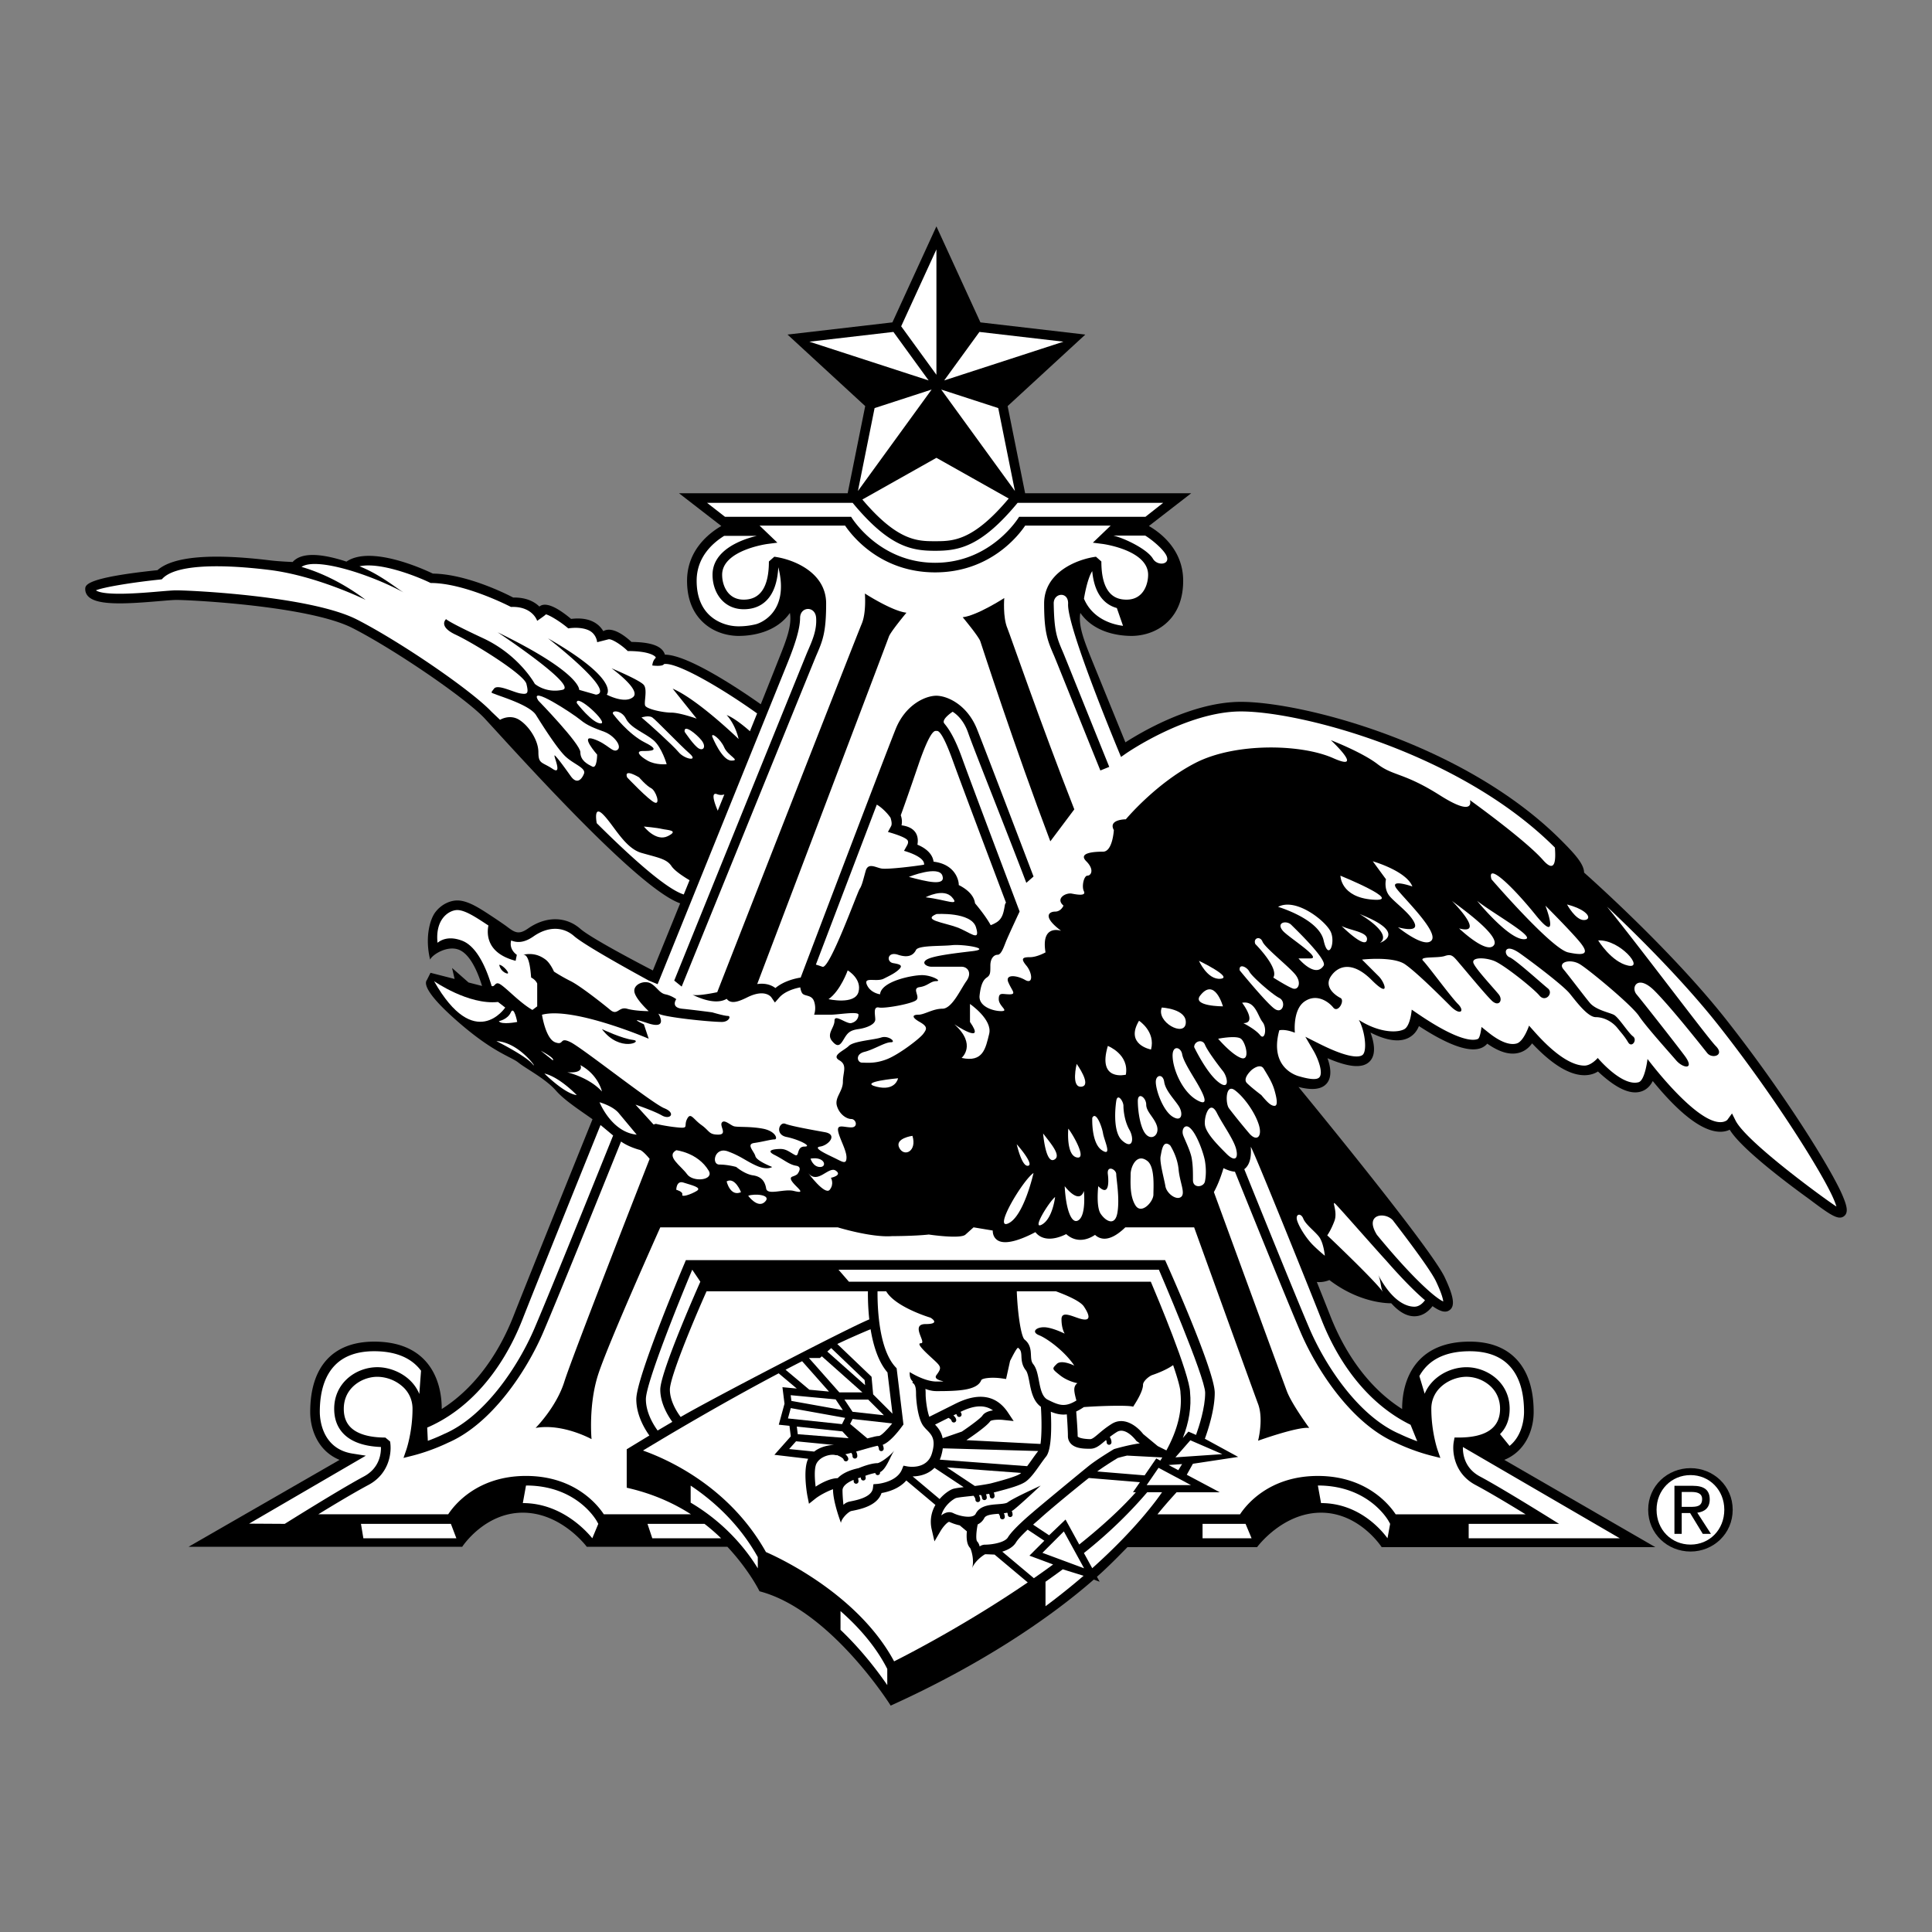
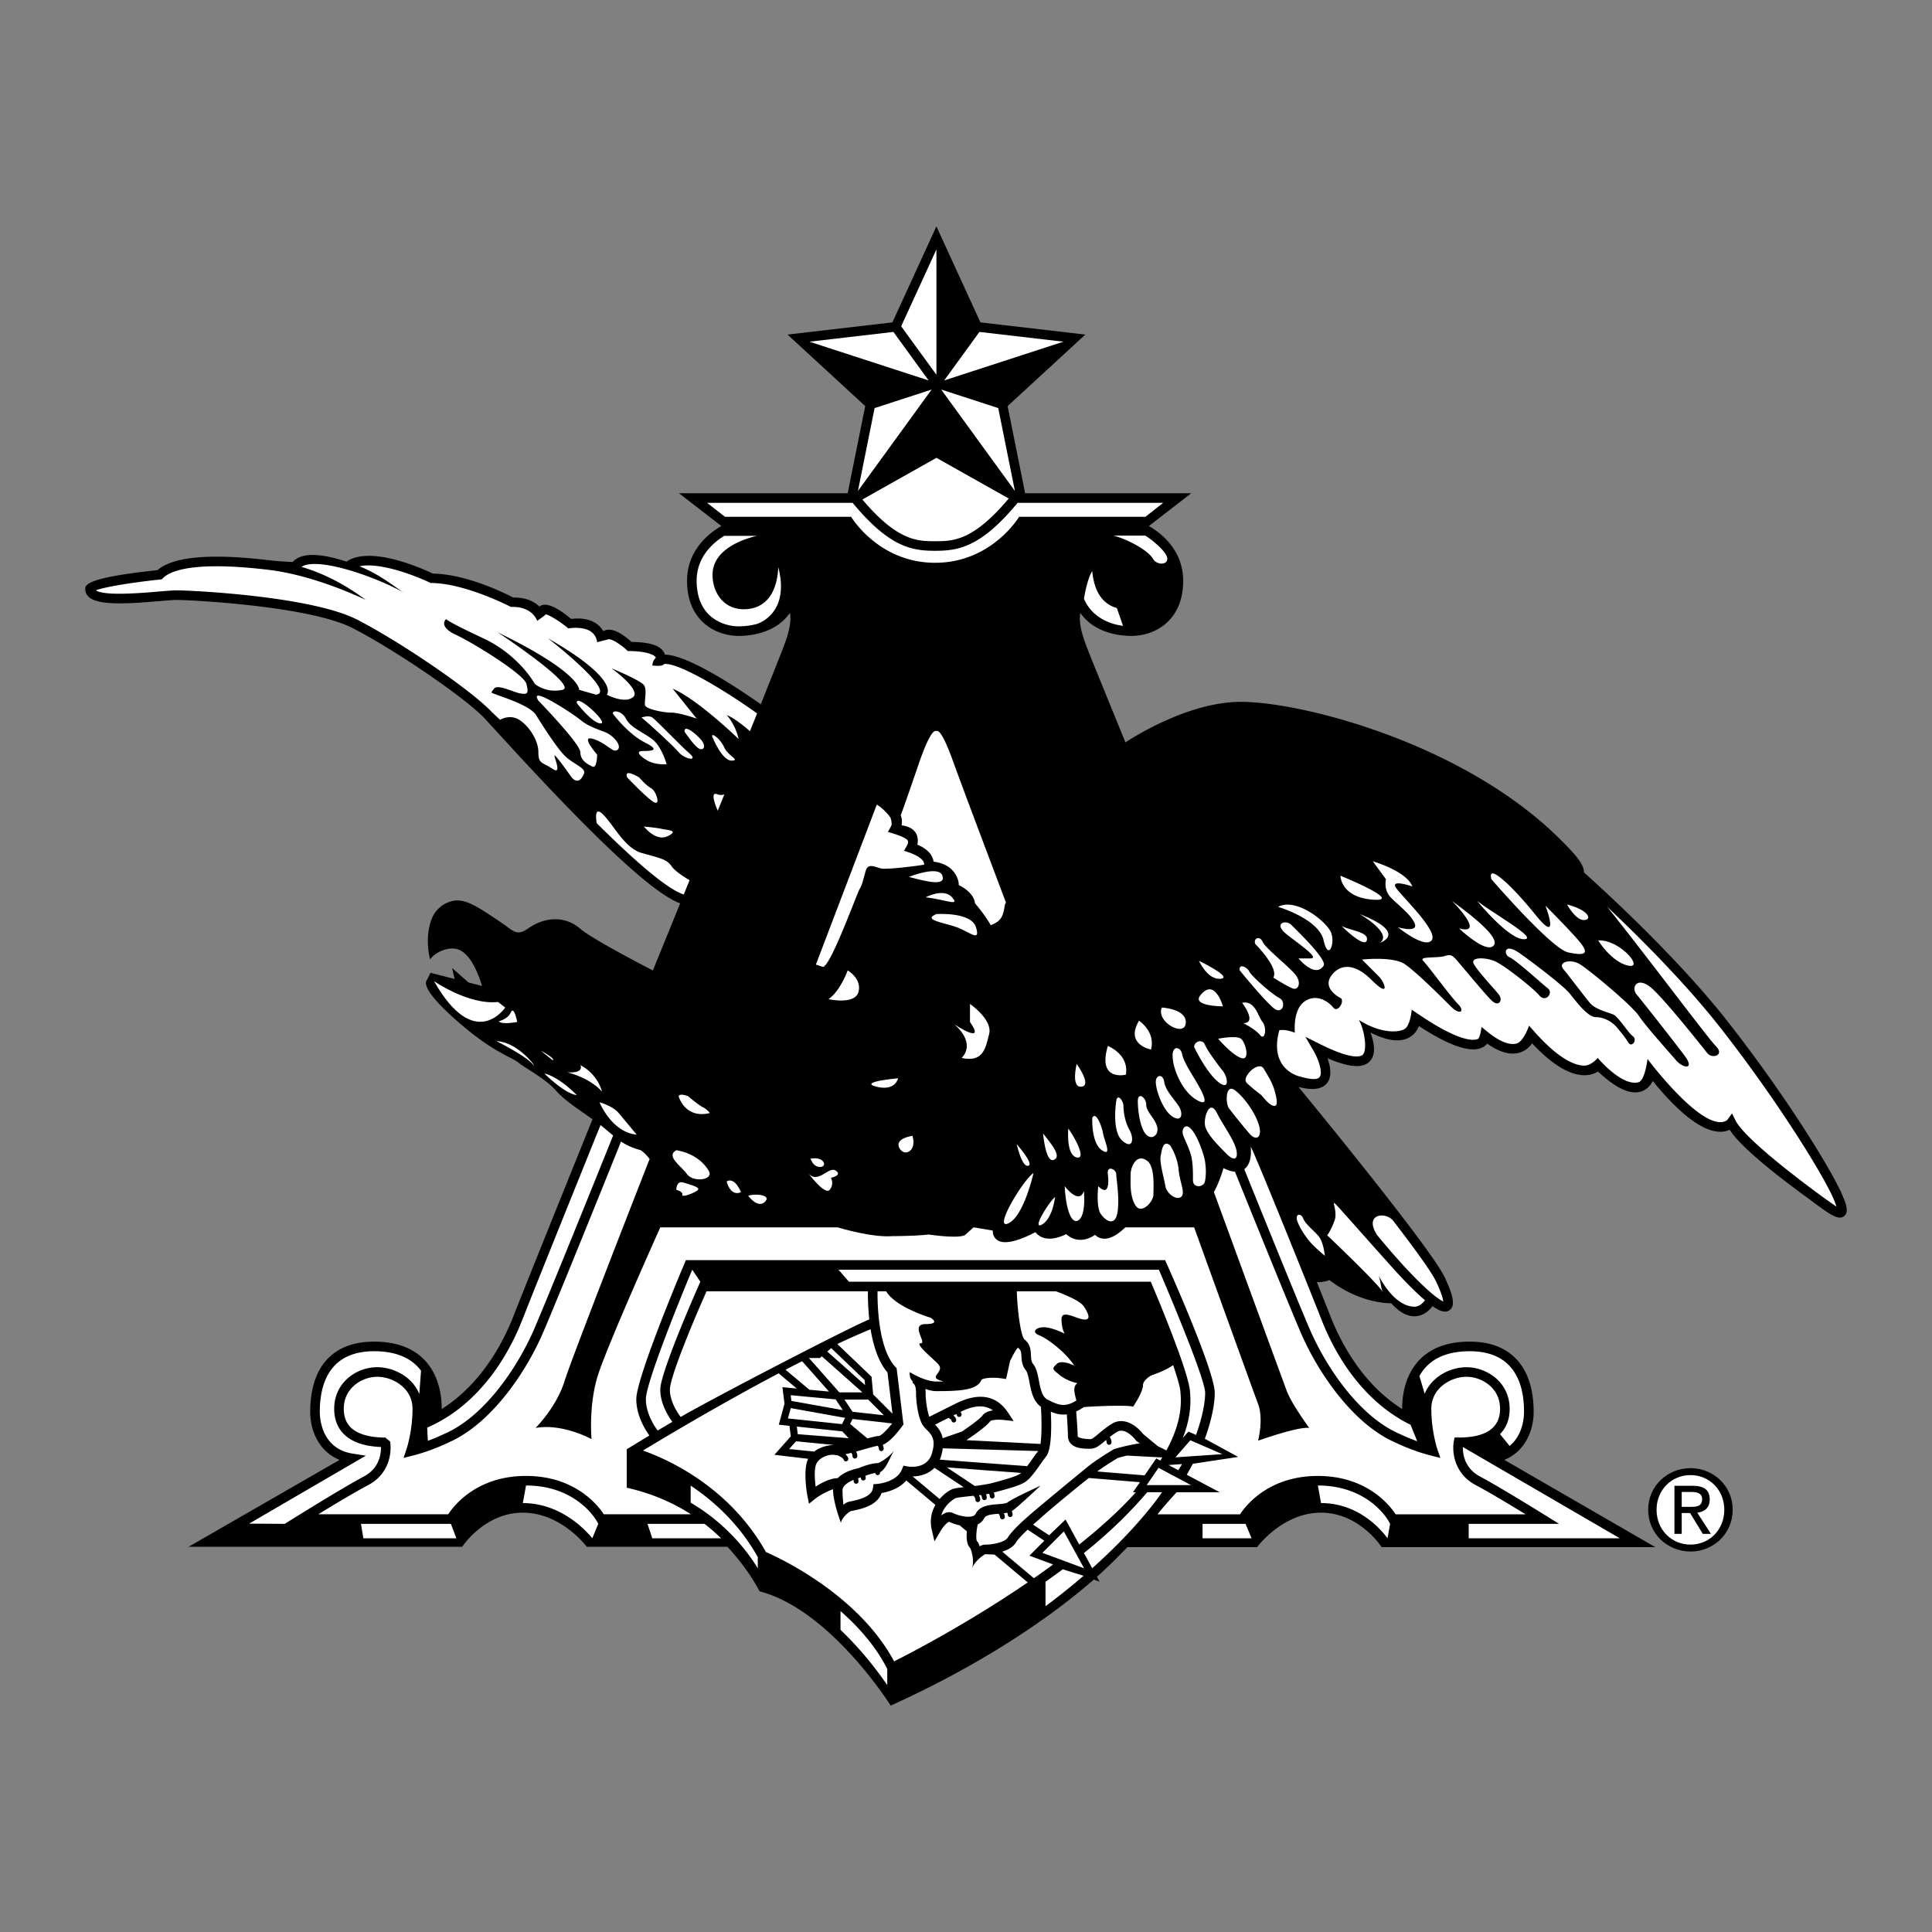
<svg xmlns="http://www.w3.org/2000/svg" width="2500" height="2500" viewBox="0 0 192.756 192.756">
  <rect x="0" y="0" width="192.756" height="192.756" fill="#808080" stroke="none" />
  <path fill="#fff" fill-opacity="0" d="M0 192.756h192.756V0H0v192.756z" />
  <path d="M183.812 119.234c-1.096-2.557-5.718-10.045-11.546-17.451-5.237-6.654-12.932-13.579-14.223-14.726-.003-.865-.98-1.916-2.321-3.258-9.616-9.615-25.788-13.775-31.915-13.775-4.843 0-9.936 3.017-11.525 4.04l-3.412-8.378c-.696-1.742-1.314-3.292-1.084-4.534 1.429 2.048 3.984 2.293 5.116 2.293.66 0 2.338-.142 3.659-1.464.985-.985 1.484-2.344 1.484-4.038 0-3.054-2.196-4.755-3.418-5.464l4.22-3.267h-16.569l-1.747-8.696 7.751-7.135-10.465-1.217-4.391-9.577-4.391 9.577-10.464 1.216 7.751 7.136-1.749 8.696H67.746l4.22 3.267c-1.221.709-3.418 2.41-3.418 5.464 0 1.694.5 3.053 1.485 4.038 1.321 1.322 2.998 1.464 3.658 1.464 1.132 0 3.688-.245 5.118-2.293.229 1.242-.388 2.792-1.084 4.534 0 0-1.151 2.908-1.822 4.578-1.913-1.35-7.22-4.942-9.565-4.949a1.107 1.107 0 0 0-.046-.129c-.327-.754-1.376-1.117-3.289-1.14-.462-.433-1.677-1.455-2.592-1.172a.994.994 0 0 0-.22.097 2.398 2.398 0 0 0-.551-.645c-.64-.521-1.537-.712-2.662-.577-1.041-.874-2.363-1.746-3.082-1.292a.695.695 0 0 0-.08.06c-.524-.512-1.36-.925-2.612-.9-.71-.372-4.644-2.346-8.018-2.39-.972-.467-6.206-2.843-8.622-1.195-2.22-.729-4.407-1.041-5.365.038 0 0-1.326-.049-2.216-.158-5.925-.722-9.714-.395-11.271.973-7.204.756-7.207 1.496-7.207 1.895 0 .295.121.562.349.771.945.868 3.771.703 7.091.418.713-.06 1.328-.113 1.65-.113 1.439 0 13.275.595 17.603 2.818 4.236 2.175 11.239 6.965 13.147 8.992l1.151 1.254c6.259 6.86 14.86 15.976 18.365 17.205a4988.68 4988.68 0 0 1-2.725 6.698c-.98-.506-6.131-3.188-7.236-4.155-1.442-1.262-3.439-1.274-5.215-.032-.968.678-1.354.385-2.199-.257a55.74 55.74 0 0 0-1.518-1.03c-1.13-.743-2.298-1.511-3.344-1.511-.615 0-1.507.3-2.168 1.143-.557.708-1.083 2.533-.542 4.758.215-.491 1.696-1.436 2.857-.989 1.295.498 2.044 2.724 2.325 3.62l-1.348-.346-1.644-1.448.253 1.095-2.405-.615-.359.717c-.346.432.137 1.631 3.356 4.391 2.36 2.021 3.853 2.795 4.841 3.307.409.211.705.363.913.529.277.223.658.467 1.098.748.872.559 1.957 1.254 2.668 2.064.704.805 1.892 1.631 3.04 2.428l.607.426c-1.209 2.992-6.344 15.717-7.879 19.621-1.632 4.158-4.138 7.383-7.165 9.293.005-1.125-.198-3.158-1.555-4.715-1.165-1.334-2.91-2.01-5.187-2.01-4.114 0-6.38 2.492-6.38 7.018 0 1.768.794 3.912 2.93 4.779l-15.068 8.672h27.303c.021-.033 2.223-3.404 6.047-3.404 3.843 0 6.359 3.371 6.383 3.404h14.03c2.172 2.332 3.186 4.398 3.202 4.439 7.058 1.84 13.034 11.312 13.088 11.406 9.023-4.082 15.848-8.711 20.264-12.576l.585.217-.271-.494c1.16-1.027 2.172-2.07 3.041-2.957h12.935c.024-.033 2.538-3.439 6.384-3.439 3.823 0 6.025 3.406 6.046 3.439h27.304l-15.068-8.707c2.136-.867 2.929-3.012 2.929-4.779 0-2.354-.616-4.162-1.831-5.377-1.088-1.09-2.618-1.641-4.548-1.641-2.277 0-4.022.676-5.187 2.01-1.357 1.557-1.561 3.59-1.556 4.715-3.028-1.91-5.533-5.135-7.166-9.293-.317-.809-.789-1.992-1.346-3.385.496.061.964-.072 1.255-.189 2.865 2.186 5.543 2.318 6.173 2.316.783.875 1.554 1.305 2.328 1.297.882-.01 1.479-.598 1.787-1.012.91.641 1.368.641 1.705.396.561-.406.419-1.357-.492-3.279-1.308-2.762-12.137-16.008-14.583-18.984 1.383.355 2.31.24 2.812-.346.565-.656.375-1.701.08-2.523 2.18.939 3.538 1.033 4.229.301.652-.695.419-1.896.059-2.861 1.604.811 2.875.992 3.787.533.578-.291.885-.771 1.047-1.18 3.026 1.977 5.15 2.697 6.314 2.143.218-.104.382-.242.503-.389 1.229.869 2.315 1.172 3.229.895.6-.18.996-.572 1.244-.924 2.018 2.146 3.8 3.217 5.301 3.178.581-.016.999-.195 1.271-.371 1.838 1.719 3.271 2.365 4.372 1.975.555-.197.891-.619 1.095-1.023 2.771 3.391 5.054 5.092 6.795 5.061.373-.008.663-.096.884-.203 1.362 2.246 7.561 6.645 8.001 6.975 2.005 1.504 2.841 2.096 3.41 1.646.453-.359.281-1.041-.174-2.1z" fill-rule="evenodd" clip-rule="evenodd" />
  <path d="M93.427 45.677l7.213 4.06c-3.576 4.257-5.574 4.259-7.343 4.259-1.755 0-3.736 0-7.26-4.16l7.39-4.159zM70.291 152.037h-5.69l.478 1.436h6.864a19.05 19.05 0 0 0-1.652-1.436zM41.792 136.49c-.975-1.113-2.476-1.678-4.462-1.678-1.667 0-2.97.457-3.872 1.359-1.029 1.029-1.551 2.611-1.551 4.701 0 .607.158 3.66 3.265 4.152l1.327.209-11.645 6.781 3.556.021s5.517-3.461 7.896-4.729c1.551-.828 1.718-2.26 1.701-2.939-1.66-.064-2.908-.494-3.702-1.289-.639-.639-.963-1.488-.963-2.525 0-2.596 2.189-4.148 4.306-4.148 1.202 0 2.473.525 3.317 1.371.384.383.676.822.869 1.301l.172-2.32a4.809 4.809 0 0 0-.214-.267zM59.914 112.246c-1.354 3.354-6.288 15.578-7.786 19.393-2.046 5.207-5.422 9.039-9.506 10.791l.063 1.322c.949-.35 1.597-.672 1.607-.676l.012-.006.013-.006c4.062-1.742 7.386-6.752 8.998-10.514 1.816-4.236 7.495-18.361 7.857-19.262-.224-.181-1.059-.89-1.258-1.042zM44.985 152.037h-8.971l.239 1.436h9.279l-.547-1.436zM59.556 151.787c-.08-.146-2.022-3.578-7.076-3.578l-.318 1.754c3.807 0 6.302 2.734 6.931 3.51l.599-1.438-.136-.248z" fill-rule="evenodd" clip-rule="evenodd" fill="#fff" />
  <path d="M147.205 148.152c-2.138-1.139-2.347-3.336-2.158-4.338l.073-.391h.396c2.751 0 4.146-.965 4.146-2.869 0-.85-.304-1.602-.876-2.174a3.567 3.567 0 0 0-2.474-1.018c-.957 0-1.969.418-2.641 1.09a2.916 2.916 0 0 0-.867 2.102c0 2.273.605 4.051.611 4.068l.291.836-.859-.215c-1.92-.48-3.5-1.26-3.601-1.309-4.312-1.861-7.802-7.09-9.481-11.008-1.322-3.084-4.633-11.262-6.554-16.025-.335-.023-.715-.143-1.142-.354-.201.674-.527 1.615-.959 2.385 1.481 4.047 6.867 18.766 7.28 19.865.479 1.275 2.232 3.668 2.232 3.668-1.116-.158-5.104 1.275-5.104 1.275.159-.637.479-2.391 0-3.668-.478-1.275-6.379-17.621-6.379-17.621h-6.865c-.614.598-1.409 1.176-2.166 1.131a1.343 1.343 0 0 1-.856-.379c-.357.242-.912.521-1.546.494-.489-.02-.935-.213-1.331-.57-.499.252-1.44.625-2.264.367-.326-.1-.6-.293-.812-.562-.963.512-2.822 1.361-3.729.836-.196-.113-.525-.393-.525-.998l-1.913-.318-.798.717c-.478.479-3.668 0-3.668 0-1.435.16-3.668.16-3.668.16-2.073.158-5.421-.877-5.421-.877h-17.7s-5.263 11.721-6.22 14.752c-.957 3.029-.638 6.379-.638 6.379s-2.87-1.596-5.582-1.117c0 0 2.073-2.072 2.871-4.623.743-2.379 7.579-19.848 8.507-22.219-.424-.527-.839-.893-1.014-.906 0 0-1.046-.264-1.839-.826-.849 2.113-6.042 15.012-7.766 19.035-1.679 3.918-5.169 9.146-9.481 11.008-.102.049-1.681.828-3.601 1.309l-.857.215.289-.836c.006-.018.611-1.795.611-4.068 0-.807-.3-1.533-.867-2.102a3.867 3.867 0 0 0-2.641-1.09c-.912 0-1.837.381-2.473 1.018-.573.572-.876 1.324-.876 2.174 0 .785.223 1.389.683 1.85.667.668 1.865 1.02 3.463 1.02l.47.391c.188 1.002-.021 3.199-2.158 4.338-1.471.783-3.602 2.068-5.002 2.928h12.961c.584-.895 2.875-3.828 7.763-3.828 4.89 0 7.18 2.934 7.764 3.828h8.696c-1.647-1.061-3.645-1.984-6.046-2.566l-.366-.088v-3.832s.259-.16 2.26-1.375c-.509-.713-1.304-2.072-1.304-3.621 0-2.109 4.329-12.416 4.823-13.584l.123-.291h47.813l.127.283c.494 1.102 4.825 10.838 4.825 12.953 0 1.697-.681 3.748-.986 4.584l3.323 1.811-4.516.684-.611 1.096 3.289 1.748h-4.307c-.018.027-.999 1.076-1.905 2.199h8.236c.584-.895 2.875-3.828 7.764-3.828 4.888 0 7.179 2.934 7.764 3.828h12.961c-1.4-.862-3.531-2.147-5.002-2.931z" fill-rule="evenodd" clip-rule="evenodd" fill="#fff" />
  <path d="M113.73 147.879l-5.096-.42c-.746.576-3.979 3.215-4.954 4.129l-.01.01-.01.008c-.143.119-.352.299-.588.508l1.596 1.061 1.641-1.57 1.366 2.492c2.375-1.9 4.19-3.582 5.649-5.215h-.287l.693-1.003zM78.732 144.572l2.49.25-.001.012c.554-.451 1.382-.664 2.01-.668l-3.808-.369-.691.775zM117.779 139.006l-.003-.047c0-.439-.291-1.465-.733-2.76-.744.531-1.871.92-2.056.98-.356.119-.948.627-.948.98 0 .744-.912 2.062-.984 2.188-.372-.154-2.979-.102-4.917.037-.271.182-.525.33-.764.439.048.666.146 1.922.146 2.5.202.201.921.26 1.257.26.194 0 .474-.236.826-.535.332-.283.747-.633 1.312-.986 1.269-.793 2.576.279 3.139 1.012l1.453 1.203.863.432c1.109-2.023 1.584-3.938 1.409-5.703zM94.063 144.498a4.949 4.949 0 0 1-.18.811 3.18 3.18 0 0 1-.119.322l8.715.648c.363-.477.727-1.033 1.103-1.51l-9.519-.271zM94.466 146.402l2.792 1.854c.555-.061 1.496-.223 1.653-.273.749-.195 2.477-.652 2.88-.953.028-.021.059-.049.089-.074l-7.414-.554zM103.851 140.354c-.776-.551-.978-1.586-1.141-2.434-.093-.488-.19-.992-.367-1.213-.397-.496-.421-1.029-.439-1.457-.021-.445-.096-.594-.339-.787-.025-.021-.018-.01-.006.006-.164.086-.51.779-.782 1.307l-.4 1.807-.438-.062c-1.003-.143-1.96-.02-2.04.182-.402 1.006-2.239 1.09-4.418 1.09h-.052c-.388 0-.758-.09-1.099-.221.022.209.022.402.022.547 0 .457.124 1.58.366 2.234l2.535-1.268c2.353-1.199 4.14-.914 5.312.842 0 0 .568.854.568.852l-1.02-.109c-.549-.061-1.185-.004-1.31.117-.356.52-1.895 1.568-2.359 1.879l-.027.018 7.394.379c.124-.862.13-2.356.04-3.709zM116.62 146.162l-.008.014.947.506.379-.609-1.318.089zM118.762 143.697l-1.49 1.703 4.68-.32-3.19-1.383zM69.873 127.875l-.808-1.195c-1.398 3.328-4.625 11.344-4.625 12.918 0 1.328.744 2.539 1.173 3.127.447-.266.938-.555 1.465-.865-.459-.635-1.202-1.869-1.202-3.219.001-1.805 3.997-10.766 3.997-10.766z" fill-rule="evenodd" clip-rule="evenodd" fill="#fff" />
  <path d="M115.623 126.68H83.659l1.036 1.195h30.12l.123.291c.39.916 3.796 8.992 3.796 10.793l-.002-.047c.144 1.449-.1 2.973-.721 4.555l.557-.637.762.332c.293-.814.91-2.705.91-4.203-.001-1.568-4.617-12.279-4.617-12.279zM81.995 135.32l-.195.17h-1.093l3.034 3.43h2.303l-4.049-3.6zM86.264 137.689l-3.334-3.187-.391.342 3.771 3.351-.046-.506zM86.62 139.637h-2.371l.811 1.217 3.124.345-1.564-1.562zM85.063 141.574l-.246.492 1.72 1.445c.556-.154.938-.244 1.175-.246.211-.039.789-.6 1.305-1.25-.544-.06-3.107-.345-3.954-.441z" fill-rule="evenodd" clip-rule="evenodd" fill="#fff" />
  <path d="M88.544 136.928c-.933-1.08-1.427-2.734-1.685-4.312a78.898 78.898 0 0 0-3.322 1.475l3.417 3.268.16 1.758 1.929 1.93-.499-4.119zM86.593 128.832h-16.1c-1.517 3.406-3.659 8.629-3.659 9.809 0 1.133.698 2.225 1.076 2.73 3.135-1.826 16.725-8.883 18.818-9.734a23.93 23.93 0 0 1-.135-2.805zM80.028 135.807c-.55.279-1.102.562-1.653.852l2.376 1.994 1.958.184-2.681-3.03zM83.375 139.619l-4.488-.42.071.57 5.131.92-.714-1.07zM78.895 140.486l-.281 1.032 5.393.568.311-.625-5.423-.975zM84.044 142.811l-4.546-.479.095.758 5.074.4-.623-.679zM93.231 146.445c-.62.643-1.475.848-2.177.857l2.691 2.258c.486-.568 1.046-.916 1.325-1.008.188-.062.545-.115 1.072-.176l-2.911-1.931zM102.705 155.209l1.488-1.49-1.665-1.105c-.488.459-.969.951-1.156 1.264-.285.477-.824.76-1.377.932l3.155 2.648c.641-.443 1.281-.9 1.921-1.369l-2.366-.88zM112.446 145.225c-.305.07-.616.15-.927.238-.248.15-1.333.814-2.05 1.346l4.73.389 1.16-1.689.404.217c.068-.107.137-.213.2-.318l-3.517-.183zM115.589 146.443l-1.186 1.727h4.42l-3.234-1.727z" fill-rule="evenodd" clip-rule="evenodd" fill="#fff" />
  <path d="M99.229 155.102s-.807-.037-.946-.035c-.206.107-1.062.701-1.308 1.436.263-.789-.061-1.869-.186-2.062l.007.008c-.35-.35-.391-1.029-.332-1.668l-.707-.592.001-.002a4.888 4.888 0 0 1-1.058-.354c-.153.012-.566.418-.861.916l-.608 1.035-.27-1.172a3.305 3.305 0 0 1 .367-2.463l-2.907-2.441c-.737.857-1.891 1.154-2.469 1.252-.428 1.275-2.103 1.613-2.945 1.781l-.059.01c-.293.061-.996.736-1.048 1.193-.014-.08-.791-2.064-.791-3.365 0-.041-.003-.018-.004.002-.589.213-1.342.609-1.779.959l-.614.49-.154-.77c-.052-.262-.462-2.643.074-3.715.011-.021.005-.01-.001 0l-3.369-.398 1.635-1.84-.132-1.053-1.066-.111.571-2.094-.206-1.648 1.431.135-1.807-1.518c-5.854 3.088-11.423 6.42-13.538 7.703 2.438.861 8.61 3.596 12.268 10.127 1.229.533 9.179 4.189 12.788 10.906 1.555-.781 7.278-3.738 13.332-7.875l-3.309-2.777zM106.14 152.789l-2.137 2.137 4.156 1.543-2.019-3.68zM114.458 148.881c-1.59 1.859-3.603 3.904-6.315 6.066l.829 1.514c4.367-3.9 6.518-6.922 6.965-7.58h-1.479zM143.27 127.842c-.446-.943-2.125-3.252-4.204-5.959-.666-1.025-3.065-.877-1.687 1.322 1.274 1.549 3.001 3.545 4.58 5.039 1.196 1.135 1.778 1.488 2.034 1.602-.026-.252-.163-.823-.723-2.004zM141.3 128.939c-.996-.945-2.048-2.082-3.012-3.184-1.204-1.311-4.554-5.137-5.031-5.615-.479-.479.239.717-.12 1.674-.358.957-.718 1.436-.718 1.436s4.938 4.676 5.55 5.658c-.247-.473-.183-1.174-.486-1.752 1.572 2.996 3.112 3.217 3.639 3.213.494-.002.858-.387 1.049-.645-.264-.222-.549-.48-.871-.785zM85.595 48.987l1.663-8.272 5.689-1.849-7.352 10.121zM89.136 33.116l3.515 4.84-11.897-3.866 8.382-.974zM93.905 38.866l5.69 1.849 1.663 8.272-7.353-10.121zM94.201 37.956l3.516-4.84 8.382.974-11.898 3.866zM93.427 37.394l-3.517-4.84 3.517-7.671v12.511zM90.194 84.889l.303-.545c.141-.254.106-.394.068-.476-.178-.386-1.977-.864-1.977-.864l.311-.57c.13-.239.016-.61-.049-.842-.008.021-.016.042 0 0-.307-.465-.923-1.067-1.372-1.313L81.4 96.24c.184.048.408.131.663.217.717.24 3.468-7.415 3.708-7.774.239-.359.359-.957.599-1.794.239-.838.957-.359 1.555-.239.598.119 3.468-.24 4.269-.379.104-.825-2-1.382-2-1.382zM95.09 75.967c-.729-2.027-1.269-3.051-1.606-3.043h-.134c-.348-.008-.888 1.016-1.604 3.041 0 0-1.271 3.737-1.876 5.375.12.329.146.67.076 1.003 1.847.241 1.647 1.595 1.584 1.933.707.284 1.5.835 1.612 1.693 2.319.283 2.547 2.092 2.511 2.332.574.284 1.509.886 1.626 1.823.377.448 1.118 1.367 1.564 2.181.15-.053.34-.137.563-.271.599-.359.719-.957.839-1.674.025-.159.069-.25.125-.297-1.222-3.238-4.497-11.918-5.28-14.096zM116.364 55.413c-.323-.651-1.474-1.595-2.103-1.975h-3.176c1.155.274 3.399 1.372 3.944 2.308.446.762 1.801.602 1.335-.333zM77.652 56.592c-.08 1.496-.474 2.613-1.182 3.32-.578.578-1.342.872-2.27.872-.834 0-1.565-.292-2.115-.841-.633-.632-.995-1.579-.995-2.598 0-2.465 2.878-3.517 4.418-3.883h-3.257c-1.075.671-2.746 2.064-2.746 4.481 0 1.431.405 2.562 1.205 3.362.741.741 1.855 1.183 2.98 1.183a7.15 7.15 0 0 0 1.76-.217c.001 0 3.424-.899 2.202-5.679zM101.526 50.169c-3.655 4.417-5.893 4.784-8.229 4.784s-4.574-.367-8.228-4.784H70.545l1.79 1.394h12.583c.026.044 2.758 4.586 8.379 4.586s8.353-4.542 8.378-4.586h12.604l1.771-1.394h-14.524zM111.427 60.662a2.871 2.871 0 0 1-1.303-.75c-.645-.644-1.029-1.628-1.152-2.929-.522.795-.824 2.751-.824 2.751.792 1.883 2.626 2.554 3.896 2.704l-.617-1.776zM108.139 130.348c-.352-.529-1.675-1.105-2.791-1.516h-3.904c.089 2.332.439 4.521.774 4.811.592.473.619 1.078.641 1.564.019.402.039.662.231.9.325.406.438 1.002.56 1.633.154.799.312 1.625.875 1.906 1.119.561 1.713.795 2.869.082-.093-.324-.212-.795-.212-1.088 0-.48.319-.639.319-.639s-.957-.158-1.754-.797c-.799-.639-.799-.639-.319-1.117.478-.479 1.754.16 1.754.16-.957-1.436-2.711-2.711-3.509-3.029-.797-.32-.319-.799.478-.799.798 0 2.074.639 2.074.639s-.319-.479-.319-1.436 1.276-.16 2.073 0c.797.159.797-.317.16-1.274zM95.829 140.863a.586.586 0 0 1 .105.223.236.236 0 0 1-.188.279.238.238 0 0 1-.281-.186c-.005-.027-.032-.061-.072-.098l-.273.137c.132.111.244.246.276.404a.24.24 0 1 1-.47.093c-.012-.061-.136-.164-.293-.254l-1.342.672c.296.311.632.719.757 1.357l1.915-.66c.871-.584 1.888-1.346 2.049-1.588.215-.32.631-.467 1.058-.527-1.032-.735-2.282-.32-3.241.148z" fill-rule="evenodd" clip-rule="evenodd" fill="#fff" />
  <path d="M93.427 137.195c.478-.639.478-.799 0-1.277-.479-.479-2.193-1.902-1.555-1.902.638 0-1.116-1.914.478-1.914 1.595 0 .479-.639.479-.639s-3.48-1.031-4.414-2.631h-.863c-.014 1.496.101 5.748 1.799 7.568l.106.113.68 5.604-.009.014.01.008h-.015l-.097.131c-.454.625-1.256 1.611-1.959 1.881a.904.904 0 0 1 .098.391c0 .133-.107.238-.239.238s-.239-.105-.239-.238a.545.545 0 0 0-.117-.299c-.312.057-.925.23-1.439.379l-.716.201a.925.925 0 0 1 .118.436.24.24 0 1 1-.478 0 .565.565 0 0 0-.123-.309c-.214.057-.416.105-.593.143.139.113.26.254.293.418a.24.24 0 0 1-.188.283.24.24 0 0 1-.281-.189c-.018-.086-.267-.264-.513-.363a.216.216 0 0 1-.079-.051c-.1 0-.191-.006-.267-.025-.444-.109-1.483.135-1.849.865-.222.443-.184 1.453-.078 2.293.603-.402 1.502-.846 2.202-.846.658-.701 1.794-.934 2.086-1.002.237-.1 1.229-.496 1.895-.498.239-.029 1.126-.584 1.695-1.297-.382.479-.808 1.906-1.456 2.197.002.02.006.037.006.057a.239.239 0 0 1-.239.238.236.236 0 0 1-.234-.215 6.148 6.148 0 0 0-.997.283c.02.074.036.15.036.23a.238.238 0 0 1-.239.238.238.238 0 0 1-.24-.238.368.368 0 0 0-.007-.064 7.06 7.06 0 0 0-.285.078c.032.09.053.184.053.285a.24.24 0 1 1-.478 0c0-.041-.01-.08-.024-.121-.531.225-1.093.578-1.093 1.039 0 .439.041.961.092 1.451a1.23 1.23 0 0 1 .612-.326l.059-.012c.701-.139 2.158-.43 2.271-1.332l.05-.389.39-.029c.02-.002 1.944-.162 2.461-1.455 0 0 .147-.367.149-.365l.387.074c.079.014 1.941.352 2.442-1.277.433-1.41-.012-1.865-.483-2.35a3.859 3.859 0 0 1-.36-.402c-.606-.807-.734-2.799-.734-3.158 0-.516-.028-.994-.373-1.166l.059-.115c-.406-.322-.299-.924-.323-.951.011.014 1.477.949 2.672.949h.052c1.642-.001-.534-.001-.054-.64zM113.381 143.77l-.047-.062c-.011-.014-1.031-1.385-1.912-.834a8.343 8.343 0 0 0-.699.492c.09.143.167.318.167.518a.24.24 0 1 1-.478 0 .452.452 0 0 0-.062-.211 7.233 7.233 0 0 0-.128.107c-.502.424-.899.762-1.444.762-.57 0-1.432 0-1.914-.482a1.1 1.1 0 0 1-.318-.793c0-.488-.063-1.484-.109-2.156-.555.072-1.058-.043-1.596-.262.071 1.41.094 3.762-.473 4.471-.204.254-.416.555-.621.844-.439.623-.895 1.268-1.38 1.633-.512.383-1.654.701-2.88 1.021-.125.033-.24.062-.34.09a.896.896 0 0 1 .082.359.237.237 0 0 1-.238.238.237.237 0 0 1-.24-.238c0-.08-.031-.16-.073-.232a6.16 6.16 0 0 1-.308.053c.048.107.082.229.082.359a.24.24 0 0 1-.478 0 .543.543 0 0 0-.112-.293l-.192.021c.07.129.125.281.125.451a.239.239 0 0 1-.478 0c0-.146-.104-.297-.189-.393-.034.004-.065.006-.1.012-.617.064-1.463.152-1.652.217-.188.062-1.167.664-1.462 1.73.353-.275.774-.436 1.206-.221.636.318 1.966.58 2.229.055.405-.811 1.396-.889 2.195-.951.369-.027.828-.064.976-.176.642-.48 3.22-1.625 3.317-1.689-.024.016-2.123 1.99-2.743 2.455-.048.035-.101.064-.152.092a.88.88 0 0 1 .084.363.238.238 0 0 1-.238.238.238.238 0 0 1-.239-.238.44.44 0 0 0-.059-.201 3.618 3.618 0 0 1-.334.059.893.893 0 0 1 .094.381.24.24 0 0 1-.479 0c0-.117-.069-.236-.14-.33-.004 0-.008 0-.012.002-.587.045-1.25.096-1.415.424a1.404 1.404 0 0 1-.658.635c-.155.744-.19 1.521-.064 1.688l-.004-.004c.133.133.215.312.263.516a.911.911 0 0 1 .516-.178c.774 0 2.001-.225 2.301-.725.499-.832 2.247-2.305 2.484-2.504.298-.277 4.818-4.016 5.601-4.641.813-.65 2.379-1.592 2.445-1.631l.054-.033.061-.018c.69-.197 1.649-.439 2.516-.557l-.338-.233zM106.032 156.57c-.572.424-1.147.836-1.722 1.242v2.443a69.925 69.925 0 0 0 3.8-3.039l-2.078-.646zM83.858 160.738v1.871c2.109 2.004 3.731 4.156 4.665 5.514v-1.615c-1.155-2.268-2.869-4.196-4.665-5.77zM68.907 148.219v1.699c3.539 2.092 5.628 4.803 6.698 6.555v-1.119c-1.829-3.282-4.368-5.577-6.698-7.135zM150.504 136.172c-.901-.902-2.204-1.359-3.871-1.359-1.985 0-3.487.564-4.462 1.678a4.607 4.607 0 0 0-.559.799l.528 1.764c.69-1.664 2.484-2.646 4.173-2.646 1.161 0 2.338.486 3.149 1.297.757.758 1.157 1.742 1.157 2.852 0 1.037-.324 1.887-.963 2.525l.954 1.176c1.355-1.096 1.443-2.928 1.443-3.383.002-2.092-.519-3.674-1.549-4.703zM140.732 142.15c-3.811-1.859-6.954-5.564-8.897-10.512-1.238-3.152-6.869-17.135-7.047-17.215.063.766-.002 1.752-.646 2.227 1.927 4.775 5.195 12.848 6.503 15.9 1.613 3.762 4.938 8.771 8.999 10.514l.013.006.013.006c.011.004.715.354 1.729.721l-.667-1.647zM146.532 153.473h15.073l-15.651-9.104c-.017.68.15 2.111 1.701 2.939 2.38 1.268 7.896 4.729 7.896 4.729h-9.02v1.436h.001zM138.558 151.787c-.08-.146-2.021-3.578-7.075-3.578l.319 1.754c3.787 0 6.04 2.701 6.629 3.51l.263-1.438-.136-.248zM124.271 152.037h-4.292v1.436h4.891l-.599-1.436zM131.582 123.369c-.479-.598-1.315-1.195-1.556-1.793-.238-.6-.837-.479-.598.238.239.719.957 1.795 1.555 2.393.599.598 1.196 1.078 1.196 1.078s-.118-1.316-.597-1.916zM127.157 108.777c-.24-.838-.719-1.555-1.077-2.154-.359-.598-1.196.121-1.196.121s-.957.836-.479 1.316c.479.477 1.436 1.195 1.436 1.195.598.717.957 1.076 1.316 1.076.359.001.239-.716 0-1.554zM125.602 112.246c-.358-1.195-1.436-2.752-2.392-3.469-.957-.717-.957 1.316-.599 1.793.358.48 1.315 1.676 2.033 2.514s1.316.357.958-.838zM123.329 114.639c-.239-.957-1.363-2.488-1.914-3.588-.718-1.436-1.315.359-1.196 1.195.12.838 1.315 2.033 2.153 2.871.838.836 1.197.479.957-.478zM120.219 115.834c-.119-.717-.826-2.803-1.555-3.35-.479-.357-.837.24-.599.838.239.6.719 1.555.838 2.273.119.717.119 1.314.119 2.152s1.077.719 1.196.121c.121-.598.121-1.315.001-2.034zM117.588 116.672c-.12-1.316-.837-2.393-.837-2.393-.719-.598-.838.479-.957 1.076-.12.598.359 2.273.478 2.99.12.719 1.076 1.436 1.556 1.078.477-.359-.121-1.437-.24-2.751zM114.478 115.834c-1.077-.838-1.675.598-1.675 1.316s-.119 2.152.479 3.109c.599.957 1.794-.359 1.794-1.076s.162-2.757-.598-3.349zM111.368 117.15c0-.479-.957-.957-.838 0 0 0 .359 2.512-.957 1.195 0 0-.238 2.035.239 2.752.479.717 1.437 1.314 1.675-.121.24-1.433-.119-3.347-.119-3.826zM108.139 118.824c-.479 1.436-1.914-.479-1.914-.479.12 2.393.718 3.947 1.435 3.35.718-.597.479-2.871.479-2.871zM103.953 122.174c1.075-.598 1.314-2.75 1.314-2.75-.597.476-2.391 3.347-1.314 2.75zM100.603 122.055c1.555-.719 2.512-5.025 2.512-5.025-1.077.718-4.067 5.741-2.512 5.025zM101.439 114.16s.479 2.152 1.077 2.152-.238-1.195-1.077-2.152zM104.071 113.084s.239 2.99 1.076 2.631c.838-.36-.357-1.676-1.076-2.631zM106.584 112.605s-.239 2.631.837 2.869c1.076.241-.359-2.271-.837-2.869zM110.052 113.084c-.119-.719-.717-2.273-1.076-1.557 0 0-.12 2.512.957 3.23 1.076.718.239-.956.119-1.673zM112.684 112.725c-.478-.838-.598-1.914-.598-2.393s-.599-1.314-.718-.479c0 0-.479 2.99.598 3.947 1.077.958 1.196-.238.718-1.075zM115.435 112.365c-.239-.838-1.076-1.436-1.076-2.152 0-.719-.838-1.316-.838-.359 0 .965.239 2.752.838 3.35s1.315-.001 1.076-.839zM117.588 110.332c-.478-.717-1.316-1.555-1.435-2.393-.121-.836-.839-.717-.839 0 0 .838.718 2.871 1.675 3.471.957.598 1.076-.359.599-1.078zM119.502 108.18c-.479-.838-1.437-2.273-1.556-2.99-.119-.719-.957-.957-.957.119 0 1.322.957 3.588 2.393 4.426 1.434.835.597-.717.12-1.555zM122.013 106.863c-.479-.598-1.554-2.033-1.794-2.631-.239-.598-1.076-.359-1.076.238 0 0 1.196 2.512 2.392 3.469 1.195.957.956-.478.478-1.076zM123.808 103.635c-.479-.359-2.273 0-2.273 0s1.316 1.555 2.273 1.914c.957.357.478-1.557 0-1.914zM125.96 101.961c-.479-.6-.717-2.154-2.033-1.914 0 0 1.555 2.031.12 2.031 0 0 1.196.6 1.674 1.197.479.598.717-.716.239-1.314zM127.635 99.566c-.718-.359-2.751-2.152-2.99-2.631s-1.075-.836-.957-.119c0 0 2.631 3.23 3.47 3.828.836.598 1.195-.718.477-1.078zM129.189 97.176c-.718-.838-2.989-2.632-3.229-3.23-.239-.598-.956-.358-.717.239 0 0 2.392 2.392 1.794 3.348 0 0 1.315.838 1.913 1.076.599.241.957-.597.239-1.433zM128.831 92.271c-.479-.478-1.556-.239-.837.598.551.642 3.946 2.751 2.751 2.751h-1.196s1.674 2.032 2.512.718c.374-.588-2.751-3.588-3.23-4.067zM132.778 92.989c-.479-1.077-3.469-3.469-5.263-2.512 0 0 4.066 1.196 4.545 3.349.479 2.153 1.197.239.718-.837zM133.854 92.391s2.272 2.271 2.512 1.435c.239-.837-1.554-.957-2.512-1.435zM135.648 91.195s3.35 1.914 2.033 2.87c.001 0 2.872-.956-2.033-2.87zM139.356 88.683c-.837-1.076 1.556-.239 1.556-.239-.599-1.555-3.947-2.512-3.947-2.512l1.315 1.794s-.239.957.358 1.675c.599.717 2.153 1.794 2.512 2.751.359.957-1.674.359-1.674.359s2.631 2.151 3.35 1.315c.717-.837-2.632-4.067-3.47-5.143zM144.858 89.879s3.47 3.469.717 2.75c0 0 2.753 2.632 3.47 1.675.718-.956-3.588-3.946-4.187-4.425zM147.371 89.879s3.109 3.826 4.665 3.826c1.555.001-2.991-2.51-4.665-3.826zM157.776 94.185c-.718-.957-3.589-3.827-3.589-3.827s1.556 4.066-.956.956c-2.512-3.109-4.903-5.263-4.426-3.588 0 0 5.981 6.937 7.655 7.296 1.676.359 2.033.12 1.316-.837z" fill-rule="evenodd" clip-rule="evenodd" fill="#fff" />
  <path d="M133.734 87.367s0 2.153 3.23 2.392c3.23.24-3.23-2.392-3.23-2.392zM119.741 99.328c-.838 1.076 2.271 1.076 2.271 1.076s-.813-2.951-2.271-1.076zM115.913 100.523c-.599 1.438 2.272 2.992 2.392 1.555.12-1.433-2.392-1.555-2.392-1.555zM113.641 101.84c-1.435 2.393 1.196 2.871 1.196 2.871.477-1.793-1.196-2.871-1.196-2.871zM110.53 104.352c-1.076 3.588 1.795 2.871 1.795 2.871.359-2.034-1.795-2.871-1.795-2.871zM119.621 95.86s.838 1.914 2.152 1.792c1.317-.119-2.152-1.792-2.152-1.792zM107.421 106.146s-.599 2.391.478 2.273c1.077-.12-.478-2.273-.478-2.273zM96.776 100.166v1.795c1.674 2.391-1.555.238-1.555.238 2.273 2.033.718 3.35.718 3.35 2.152.477 2.393-.957 2.75-2.393.359-1.435-1.913-2.99-1.913-2.99zM94.025 87.367c-.359-1.076-3.349.12-3.349.12 1.794.478 3.708.957 3.349-.12zM94.982 89.52c-.838-.956-2.632 0-2.632 0 2.034.239 3.469.957 2.632 0zM97.374 92.511c-.479-1.557-3.947-1.316-3.947-1.316-1.436.598.717.837 2.033 1.316 1.316.478 2.392 1.554 1.914 0zM84.576 96.816s-.718 2.033-1.914 2.871c0 0 2.631.598 2.99-.719s-1.076-2.152-1.076-2.152zM87.446 108.42c1.914.477 2.153-.84 2.153-.84s-4.067.359-2.153.84zM91.035 113.322s-1.795.24-1.316 1.195c.478.958 1.794.36 1.316-1.195zM83.379 116.791c-.717-.479-1.794 1.436-2.751.238 0 0 1.675 2.273 2.153 1.676.479-.598.12-1.195.12-1.195s1.196-.24.478-.719zM70.701 116.791c-1.077-1.795-3.229-2.033-3.229-2.033-1.077.598.478 1.555 1.076 2.393.598.835 2.734.609 2.153-.36zM68.188 117.986c-.717-.238-.717.719-.717.719s.692.18.598.479c-.095.299.837 0 1.436-.359.598-.358-.598-.598-1.317-.839zM72.495 117.869s.358 1.555 1.435 1.074c0 0-.598-1.554-1.435-1.074zM74.647 119.303s.957 1.316 1.675.598c.718-.717-1.076-.837-1.675-.598zM80.868 115.596s.239.836.957.836c.717 0 .478-1.077-.957-.836z" fill-rule="evenodd" clip-rule="evenodd" fill="#fff" />
-   <path d="M155.131 84.561c-9.42-9.42-25.33-13.58-31.323-13.58-5.402 0-11.412 4.155-11.472 4.197 0 0-.49.343-.491.341 0 0-5.461-13.008-5.279-15.303.023-1.235-1.458-1.077-1.437 0 .05 2.719.288 3.385.921 4.842.176.407 2.506 6.229 4.62 11.454l-.887.359c-2.115-5.229-4.438-11.033-4.611-11.432-.646-1.486-1-2.305-1-5.223 0-3.172 3.383-4.442 5.172-4.671l.539.475c0 1.524.309 2.606.918 3.215.397.398.919.592 1.594.592 1.699 0 2.153-1.56 2.153-2.482 0-2.455-4.477-3.068-4.522-3.074l-.991-.128 1.775-1.702h-8.529c-.665.986-3.512 4.665-8.983 4.665s-8.318-3.679-8.983-4.665h-8.53l1.774 1.701-.99.129c-.044.006-4.521.619-4.521 3.074 0 .756.267 1.474.714 1.922.372.372.856.56 1.439.56 1.666 0 2.511-1.281 2.511-3.807l.539-.475c1.79.229 5.173 1.499 5.173 4.671 0 2.918-.356 3.737-1.001 5.223-.174.399-13.413 32.993-13.413 32.993l-.742-.6s13.1-32.367 13.276-32.774c.499-1.148.962-2.171.882-3.404-.079-1.234-1.595-1.159-1.602 0s-.562 2.762-1.211 4.387L65.612 98.193l-.886-.361c.004-.01-6.219-3.36-7.457-4.443-1.111-.972-2.619-.96-4.036.032-.931.652-1.631.655-2.233.41-.246.922.563 1.431.563 1.431l-.119.598c-2.969-.767-2.871-2.758-2.714-3.522l-.288-.189c-.965-.634-2.059-1.353-2.819-1.353-.372 0-.966.204-1.417.777-.348.442-.687 1.213-.554 2.489.548-.439 1.366-.625 2.461-.204 1.714.659 2.624 3.478 2.938 4.513.33.15.329-.488.838-.18.668.406 1.94 1.826 3.229 2.572l.479-.359v-2.271s-.12-.359-.598-.6c-.037-.018-.083-2.439-.837-2.271 1.076-.24 1.794.119 2.272.478.478.36.837 1.196.837 1.196s.718.479 1.675.957c.957.479 3.229 2.273 3.947 2.871s.837-.359 1.675-.119c.837.238 2.152.238 2.152.238s-1.435-1.316-1.435-2.033 1.077-1.076 1.675-.717c.598.357.837.957 1.435 1.074.598.121 1.077.48 1.077.48s-.599.836.598.957c1.196.119 2.99.359 2.99.359s1.196.357 1.555.357.119.6-.598.6c-1.196 0-5.861-.48-6.34-.84 0 0 1.077 1.676-1.076.957-2.153-.717-.359.121-.359.121l.478 1.436s-1.789-.768-3.984-1.457c-2.309-.725-5.067-1.365-6.661-.936 0 0 .359 2.393 1.316 2.75.957.359.359-.598 1.555 0 1.196.6 8.133 6.102 9.329 6.578 1.197.48.599 1.197-.239.719-.837-.479-2.631-1.076-2.631-1.076l1.8 1.98c.143-.043.233-.066.233-.066s.957.238 2.153.357c1.196.121.598-.119.957-.836.359-.719.598 0 1.435.598.838.598.718.957 1.675.957s.12-.838.359-1.195c.239-.359.837.238 1.196.357s1.555 0 2.87.24c1.316.238 1.555 1.076 1.196 1.076-.358 0-1.196.24-2.033.357-.837.121 0 .838.12 1.316.119.479 1.674 1.076 1.674 1.076s-.479.359-1.555-.119c-1.076-.479-1.555-.957-2.87-1.436-1.316-.479-1.675 1.316-.837 1.316.837 0 1.674.238 1.674.238s.837.719 1.674.838c.838.119 1.197.6 1.316 1.316.12.717 1.794 0 2.751.238.957.24.718 0 .24-.479-.479-.477-.718-.836-.359-.957.359-.119.478-.238.478-.238s.598-.719-.119-.838c-.718-.119-1.197-.598-2.154-1.076-.956-.479 0-.598.598-.598.599 0 .957.357 1.436.598.478.238.12-.838.957-.838s-.598-.717-1.794-.957c-1.197-.238-.718-1.555-.12-1.314.599.238 2.631.598 3.947.838 1.316.238.359 1.314-.478 1.434-.838.119.837.838 1.554 1.197.718.357 1.077.598 1.077-.121 0-.717-.718-1.912-.837-2.631-.12-.717.598-.359 1.315-.359.718 0 .479-.836 0-.836-.478 0-1.196-.479-1.435-1.316-.239-.838.598-1.436.598-2.393s.479-1.674-.359-2.152c-.837-.479.479-.957.957-1.436.479-.479 2.512-.598 3.23-.836.717-.24 1.555.477.957.477s-1.675.719-2.632.957c-.957.24-.718 1.076-.239 1.076.478 0 1.316.121 2.512-.357 1.196-.479 3.229-2.033 3.588-2.512s.479-.719-.359-1.195c-.837-.48-.717-.719-.119-.719s1.435-.598 2.392-.598 1.794-1.914 2.392-2.752c.598-.836.121-1.436-.478-1.436h-2.991c-.478 0-1.075-.357-.478-.717.598-.359 2.512-.598 4.545-.837 2.033-.24-.957-.718-2.033-.598-1.077.119-3.349 0-3.589.478-.239.479-.717.837-1.794.479-1.076-.359-1.196.717-.478.837.718.119.957.238.598.598s-.837.598-1.555.955c-.718.359-2.033-.238-1.675.6.359.838 1.316.955 1.316.955.12-1.314 3.23-1.912 4.186-1.912.957 0 2.034.598 1.436.598-.598 0-.837.479-1.675.598-.837.119.12.957-.359 1.316-.478.359-3.109.838-3.707.717-.598-.119-.359.719-.359 1.197s-.838.838-1.675.957c-.837.119-1.076.359-1.435.957s-.598.957-1.196.238c-.598-.717.239-1.314.239-2.033s1.196.359 1.674.238c.479-.117.718-.477.718-.836s-2.033 0-2.751 0h-1.674s.239-.598 0-1.316c-.24-.719-.957-.479-1.196-.836-.096-.145-.153-.363-.187-.574-.566.109-1.559.387-2.122 1.045 0 0-.405.471-.411.463l-.352-.514c-.025-.035-.635-.883-2.416.008-.847.422-1.338.539-1.698.404a.711.711 0 0 1-.34-.266c-.004.004-.007.004-.012.008-1.26.721-3.194-.344-3.427-.416.432.133 1.685-.086 2.491-.252 1.243-3.177 13.959-35.685 14.414-36.747.479-1.116.319-3.03.319-3.03s2.711 1.754 4.147 1.914c0 0-1.595 1.914-1.755 2.392-.151.454-11.925 31.471-13.135 34.659.881-.129 1.468.135 1.816.396.842-.703 1.981-.959 2.521-1.045.95-2.502 8.284-21.812 9.47-24.779.975-2.437 2.949-3.329 4.053-3.339v-.001h.02v.001c1.103.01 3.077.902 4.052 3.339.689 1.724 3.446 8.944 5.638 14.698l-.72.631c-2.189-5.751-5.198-13.226-5.806-14.973-.533-1.533-1.473-2.043-1.546-2.097 0 0-1.167.757-.834 1.166.366.449.981 1.242 1.779 3.462.96 2.671 5.691 15.177 5.738 15.303 0 0-1.125 2.402-1.364 3-.238.598-.478 1.316-.837 1.316-.358 0-.718.358-.718 1.076 0 .719 0 .957-.358 1.195-.359.24-.599.719-.718 1.795s1.315 1.555 2.153 1.555c.837 0-.24-.479-.24-1.195 0-.719.359-.48 1.077-.48.717 0 .239-.357-.12-1.195-.357-.836.837-.717 1.676-.238.836.479.718-.717.118-1.436-.598-.718-.358-.837.359-.837s1.555-.479 1.555-.479c-.478-2.87 1.556-2.153 1.556-2.153-1.913-1.435-1.196-1.915-.599-1.915.599 0 .837-.597.837-.597-.837-.718.24-1.316.838-1.197.599.12 1.436.24 1.196-.239-.24-.478 0-1.555.358-1.555s.718-.598-.119-1.435.717-.957 1.674-.957 1.077-2.153 1.077-2.153c-.599-1.076 1.196-1.076 1.196-1.076s2.989-3.589 6.937-5.622c3.948-2.034 10.526-1.914 13.756-.478 3.229 1.435-.239-1.795-.239-1.795s3.109 1.196 4.664 2.393c1.556 1.196 2.633.837 6.221 3.11 3.588 2.272 2.99.478 2.99.478s5.502 3.947 7.295 5.98c1.319 1.498 1.26-.256 1.182-1.247z" fill-rule="evenodd" clip-rule="evenodd" fill="#fff" />
  <path d="M70.103 110.453c-.479-.24-1.436-1.076-1.436-1.076s-.836-.359-.956 0c0 0 .598 2.271 3.11 1.674 0 0-.24-.36-.718-.598zM53.956 104.83l1.196.957s.358-.119-1.196-.957zM57.902 106.266s.479.838-1.315.717c0 0 2.153.479 3.469 1.914 0-.001-.359-1.674-2.154-2.631zM61.729 111.051c-.598-.719-1.913-1.078-1.913-1.078s1.195 2.992 3.707 3.23l-1.794-2.152zM49.529 103.873s2.872 1.436 3.588 2.273c.719.836-1.195-2.154-3.588-2.273zM54.313 107.104s2.034 2.033 3.23 2.152c.001 0-1.715-1.799-3.23-2.152zM182.934 119.611c-1.049-2.445-5.718-9.992-11.419-17.236-3.514-4.465-8.154-9.061-11.18-11.914 3.452 4.272 10.07 13.123 10.838 13.891.957.957-.359 1.316-.837.717-.479-.598-3.589-4.545-5.264-6.219s-2.392-.359-1.794.357c.599.719 3.709 4.666 4.784 6.102 1.077 1.436-.118 1.314-.837.479-.718-.838-2.99-3.35-3.708-4.426s-4.903-4.545-5.861-5.143c-.956-.599-2.271-.24-1.674.479.599.717 2.033 2.631 2.632 3.35.598.717 1.914.957 2.392 1.195.479.238 1.435 1.795 1.914 2.152.478.359-.12 1.197-.479.598-.357-.598-.597-.836-1.076-1.434-.478-.598-1.314-1.078-2.152-1.078-.837 0-2.033-1.674-2.631-2.391-.599-.719-3.23-2.752-4.904-3.948-1.675-1.196-1.675.12-1.077.359.599.239 3.23 2.632 3.828 3.108.598.48-.24 1.438-.837.719-.6-.719-3.589-3.109-4.546-3.468-.956-.359-2.272-.359-2.033.24.239.598 2.033 2.51 2.512 3.107.479.6 0 1.316-.718.6-.717-.717-2.392-2.75-3.109-3.588s-.838-1.077-1.556-.838c-.717.239-2.631 0-2.153.479.479.478 2.752 3.587 3.47 4.306.718.717.239 1.195-.718.238s-3.35-3.348-4.545-4.186c-1.196-.838-4.307-.479-4.307-.479l1.675 1.674c.599.598 1.196 2.273-.718.359-1.914-1.914-3.349-1.436-4.066-.359s.479 1.914.956 2.152c.479.24-.238 1.555-.717.957s-1.675-1.434-2.871-.598c-1.196.838-.957 3.111-.957 3.111-1.043-.406-1.555-.24-1.555-.24-1.076 3.947 2.028 4.602 2.028 4.602 1.555.451 1.868.205 1.977.08.389-.451-.122-1.846-.59-2.645l-.816-1.393 1.442.721c3.342 1.672 4.136 1.234 4.299 1.061.455-.482.164-2.482-.403-3.463 1.883 1.213 3.702 1.34 4.51.939.642-.316.766-1.965.766-1.965l.692.471c4.073 2.764 5.489 2.637 5.909 2.453.24-.104.36-1.195.36-1.195l.698.559c1.145.916 2.121 1.291 2.82 1.086.705-.209 1.226-1.777 1.226-1.777l.558.627c2.477 2.785 4.075 3.365 4.98 3.359.677-.004 1.317-.762 1.317-.762s2.396 2.865 4.068 2.422c.651-.172.897-2.32.897-2.32s4.686 6.271 7.244 6.301c.517.006.723-.232.723-.232l.463-.635.352.703c1.115 2.229 9.545 8.291 10.066 8.582a7.78 7.78 0 0 0-.288-.763z" fill-rule="evenodd" clip-rule="evenodd" fill="#fff" />
  <path d="M156.342 90.238s.837 1.555 1.674 1.555.598-.957-1.674-1.555zM159.45 93.826s1.316 2.153 2.99 2.512c1.675.359-.836-2.632-2.99-2.512z" fill-rule="evenodd" clip-rule="evenodd" fill="#fff" />
  <path d="M100.514 62.698c-.479-1.117-.319-3.031-.319-3.031s-2.712 1.755-4.146 1.914c0 0 1.595 1.914 1.755 2.393.086.258 3.461 10.671 6.987 19.965l2.392-3.19c-3.395-8.664-6.443-17.52-6.669-18.051z" fill-rule="evenodd" clip-rule="evenodd" />
  <path d="M49.688 99.967c-2.95.318-6.379-2.074-6.379-2.074 4.067 7.176 7.097 2.631 7.097 2.631l-.718-.557zM50.965 101.004c-.319.717-1.196.877-1.196.877.239.396 1.833.08 1.833.08s-.318-1.676-.637-.957z" fill-rule="evenodd" clip-rule="evenodd" fill="#fff" />
  <path d="M63.166 103.754c-1.077-.119-3.11-1.076-3.11-1.076 1.794 2.39 4.186 1.195 3.11 1.076z" fill-rule="evenodd" clip-rule="evenodd" />
  <path d="M75.536 71.177c-3.77-2.688-8.106-5.155-9.294-4.919-.128.274-1.161.138-1.161.138.026-.317.147-.579.346-.769a.182.182 0 0 0-.015-.062c-.025-.058-.494-.611-2.784-.611-.587-.586-1.62-1.264-1.935-1.167-.068.021-1.115.285-1.115.285-.002-.024-.049-.609-.555-1.012-.464-.37-1.38-.51-2.326-.365-.773-.665-1.873-1.331-2.242-1.402 0 .065-.863.645-.862.65-.115-.359-.753-1.471-2.615-1.387-.043-.023-4.592-2.391-8.015-2.391-1.414-.693-5.071-2.118-7.097-1.663 2.093.817 3.771 2.259 4.453 2.636-3.16-1.75-8.743-3.598-10.237-2.577 3.612 1.041 6.256 3.201 6.409 3.295-.046-.028-4.922-2.42-9.626-2.994-5.626-.686-9.393-.394-10.608.82l-.12.12-.169.018c-2.573.266-5.547.732-6.399 1.08.86.581 4.511.269 6.292.116.765-.065 1.37-.117 1.732-.117 1.539 0 13.478.581 18.04 2.923 4.39 2.255 11.407 7.064 13.407 9.189l.848.806s.957-.598 1.914 0c.956.598 1.913 2.033 1.913 3.229s.359.957 1.436 1.675c1.076.718-.12-1.675.239-1.316s.957 1.197 1.555 2.034 1.076.358 1.315-.24c.24-.597-1.076-.956-1.913-1.794-.838-.837-2.273-3.109-2.871-4.066-.598-.957-3.349-1.795-3.947-2.034-.598-.239-.598-.12-.239-.598s1.914.359 2.631.478c.718.12.837 0 .598-.956-.239-.957-5.263-4.067-7.057-4.904-1.794-.838-.957-1.555-.957-1.555s.12.239 3.708 1.913c3.589 1.675 5.143 4.546 5.143 4.546s1.077.956 2.751.598c1.675-.358-6.458-5.742-6.458-5.742 8.372 4.067 8.133 5.742 8.133 5.742l1.675.479c2.152-.239-4.785-5.622-4.785-5.622 7.296 4.187 5.861 5.622 5.861 5.622s1.794.957 2.632.239c.837-.717-2.154-2.87-2.154-2.87s2.871 1.196 3.23 1.674c.359.479 0 1.675.12 2.034.119.359 1.794.717 2.631.717.837 0 2.512.598 2.512.598l-2.392-2.99c2.511 1.077 6.578 5.024 6.578 5.024-.358-1.555-1.195-2.392-1.195-2.392.833.312 2.031 1.352 2.325 1.614l.716-1.777zM66.993 86.41c-.479-.717-1.316-.837-2.99-1.315-1.675-.479-2.751-2.751-3.828-3.828-.862-.862-.727.347-.639.862 3.51 3.49 6.963 6.579 8.684 7.112l.578-1.422c-.567-.335-1.484-.925-1.805-1.409zM71.538 79.234c-.651-.244-.25.897.072 1.651.222-.543.44-1.085.658-1.624a1.054 1.054 0 0 1-.73-.027z" fill-rule="evenodd" clip-rule="evenodd" fill="#fff" />
  <path d="M60.295 73.014c-.957-.359-1.675-.598-2.393-1.196-.718-.598-5.263-3.588-4.187-1.914 0 0 4.187 4.306 4.187 5.144 0 .838.717 1.196 1.196 1.436.478.239.478-1.196.478-1.196s-1.794-2.034-.359-1.555c1.436.478 1.914 1.435 2.393 1.076.479-.36-.358-1.436-1.315-1.795zM57.544 70.143s1.555 2.034 2.392 2.034-2.512-3.11-2.392-2.034zM65.199 73.851c-.837-.717-2.273-1.196-2.751-2.153-.479-.956-1.675-.837-1.196-.358 0 0 1.435 1.913 3.109 2.75 1.674.838.479.838-.239.838-.717 0-.359.478.479.957.837.478 1.913.358 1.913.358s-.478-1.674-1.315-2.392zM68.787 75.167c-.957-.837-3.35-3.349-3.708-3.588-.359-.239-1.076 0-1.076 0 .717.599 3.11 2.751 3.708 3.469.598.717 2.033.956 1.076.119zM69.982 73.851c-.478-.598-1.794-1.674-1.674-.837 0 0 .957 1.435 1.435 1.675.48.239.719-.24.239-.838zM72.256 74.569c-.359-.837-1.316-1.555-1.196-1.076 0 0 .957 2.393 1.914 2.393.956-.001-.359-.48-.718-1.317zM64.96 78.636c-.479-.239-1.197-1.077-1.197-1.077s-1.554-.956-1.195 0c0 0 2.152 2.273 2.75 2.512.598.239.12-1.196-.358-1.435zM66.036 82.702c-.478-.119-1.794-.239-1.794-.239s1.196 1.555 2.392.957-.12-.598-.598-.718z" fill-rule="evenodd" clip-rule="evenodd" fill="#fff" />
  <path d="M49.809 96.258s.08.598.678.838c.598.24-.279-.838-.678-.838zM164.439 150.625c0-2.387 1.938-4.148 4.228-4.148 2.267 0 4.204 1.762 4.204 4.148 0 2.41-1.938 4.172-4.204 4.172-2.29 0-4.228-1.762-4.228-4.172z" fill-rule="evenodd" clip-rule="evenodd" />
  <path d="M168.667 154.104c1.882 0 3.367-1.475 3.367-3.479 0-1.969-1.485-3.455-3.367-3.455-1.904 0-3.391 1.486-3.391 3.455 0 2.004 1.487 3.479 3.391 3.479z" fill-rule="evenodd" clip-rule="evenodd" fill="#fff" />
  <path d="M167.786 153.035h-.727v-4.797h1.827c1.133 0 1.694.418 1.694 1.365 0 .857-.539 1.232-1.243 1.32l1.364 2.111h-.814l-1.265-2.078h-.837v2.079h.001z" fill-rule="evenodd" clip-rule="evenodd" />
  <path d="M168.655 150.34c.616 0 1.166-.043 1.166-.781 0-.594-.539-.705-1.045-.705h-.99v1.486h.869z" fill-rule="evenodd" clip-rule="evenodd" fill="#fff" />
</svg>